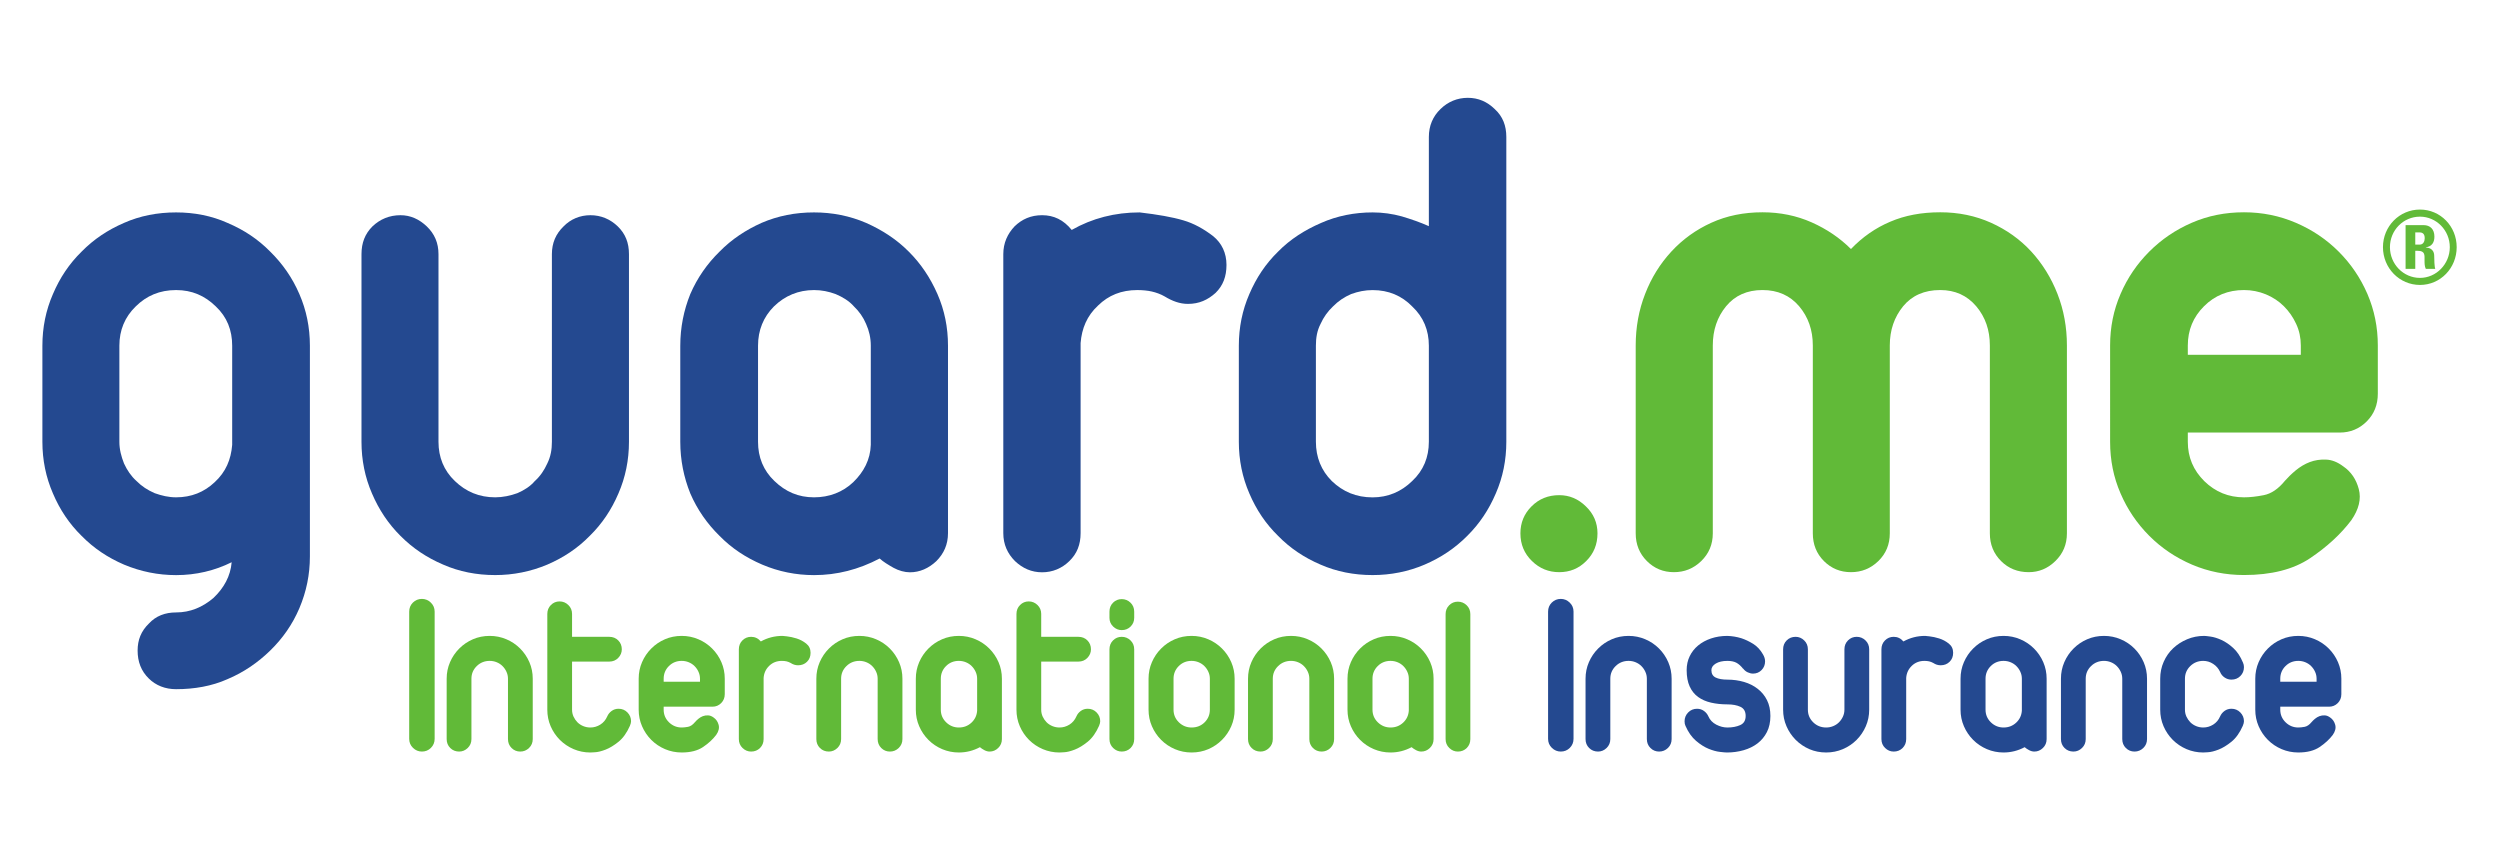
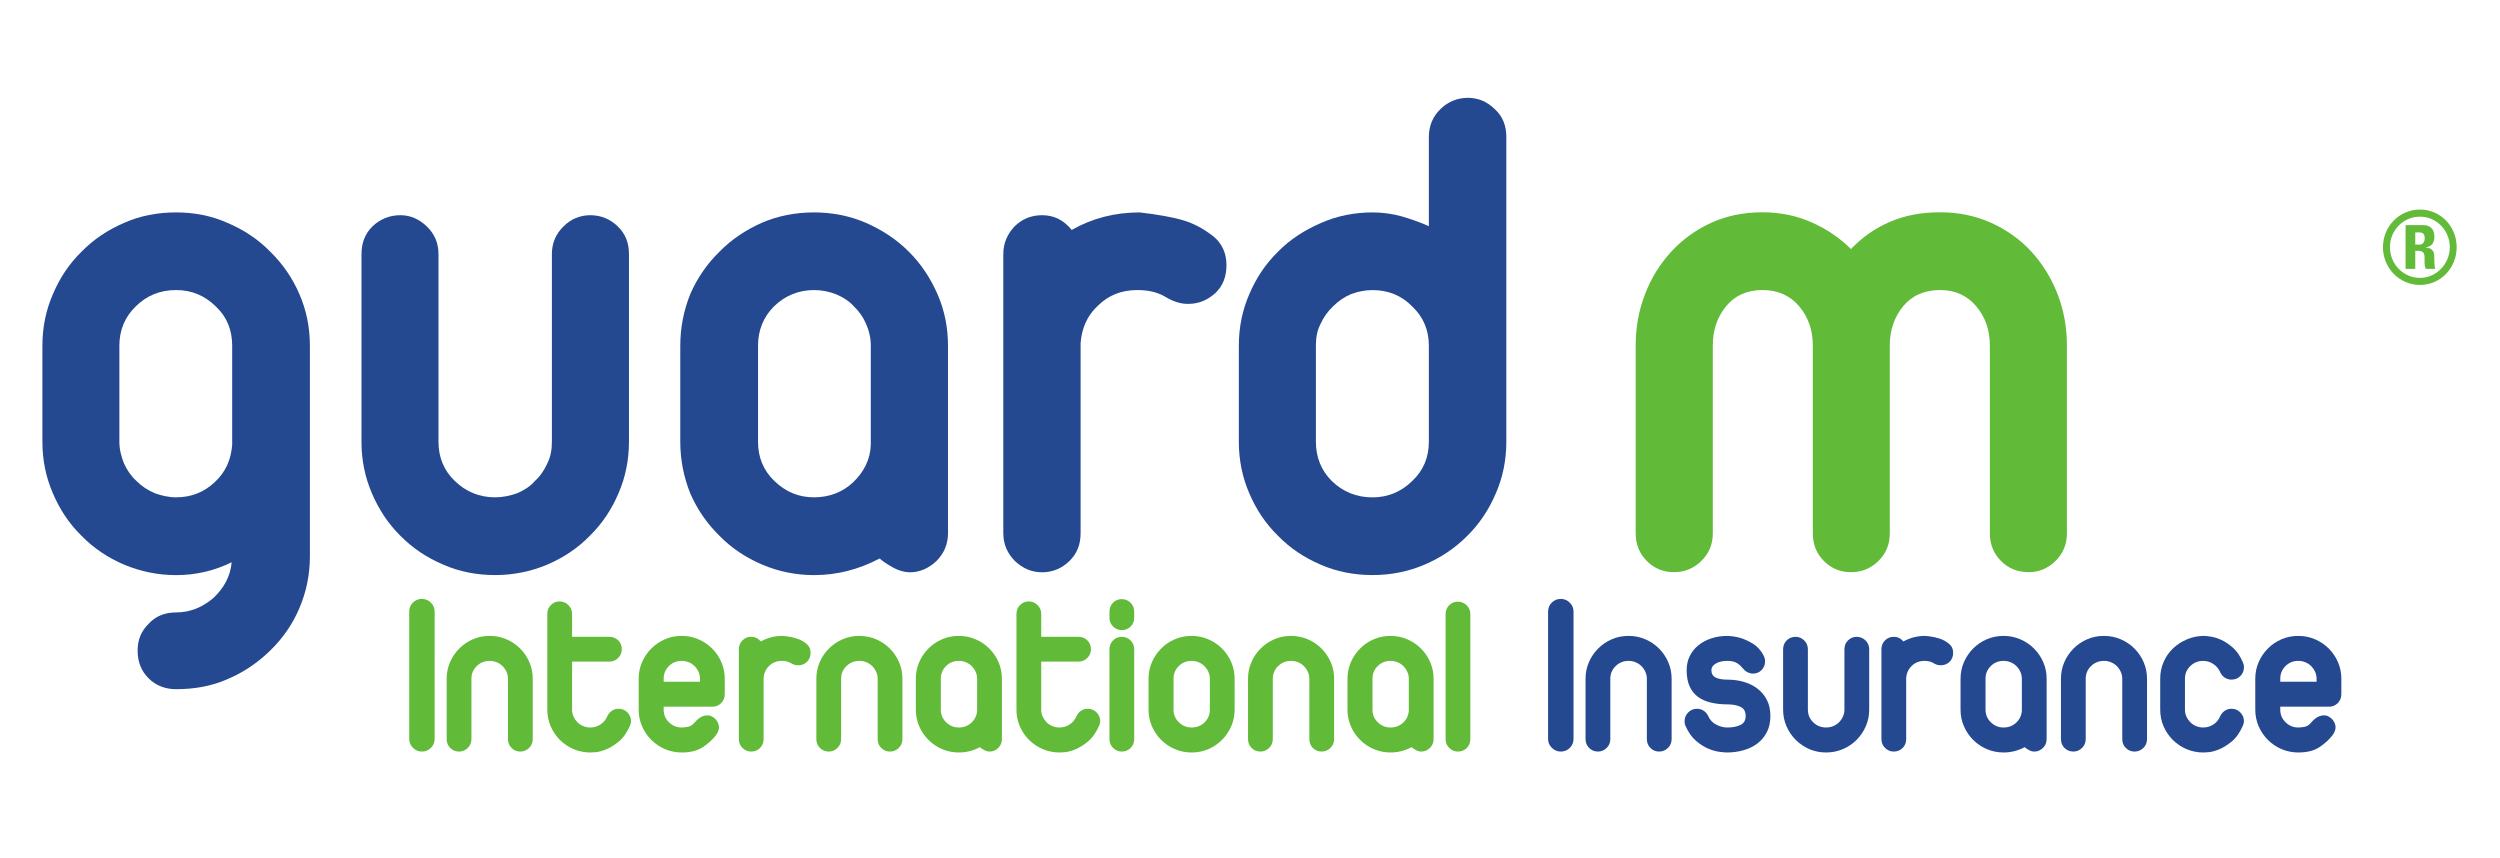
<svg xmlns="http://www.w3.org/2000/svg" xmlns:xlink="http://www.w3.org/1999/xlink" height="494.116pt" viewBox="0 0 1440 494.116" width="1440pt">
  <symbol id="a" overflow="visible">
    <path d="m4.531-80.609c0-2.051.707-3.785 2.125-5.203 1.426-1.414 3.16-2.125 5.203-2.125 1.957 0 3.664.711 5.125 2.125 1.469 1.418 2.203 3.152 2.203 5.203v73.281c0 2.043-.715 3.777-2.141 5.203-1.418 1.418-3.148 2.125-5.188 2.125-1.961 0-3.672-.707-5.141-2.125-1.461-1.426-2.188-3.16-2.188-5.203zm0 0" />
  </symbol>
  <symbol id="b" overflow="visible">
    <path d="m4.125-41.969c0-3.375.645-6.551 1.938-9.531 1.289-2.977 3.066-5.598 5.328-7.859 2.27-2.27 4.891-4.047 7.859-5.328 2.977-1.289 6.203-1.938 9.672-1.938 3.375 0 6.57.648 9.594 1.938 3.02 1.281 5.66 3.059 7.922 5.328 2.258 2.262 4.035 4.883 5.328 7.859 1.289 2.98 1.938 6.156 1.938 9.531v34.766c0 2.055-.715 3.766-2.141 5.141-1.418 1.375-3.105 2.062-5.062 2.062-1.949 0-3.617-.688-5-2.062-1.375-1.375-2.062-3.086-2.062-5.141v-34.766c0-1.426-.293-2.758-.875-4-.574-1.25-1.328-2.336-2.266-3.266-.93-.938-2.039-1.672-3.328-2.203-1.281-.531-2.633-.797-4.047-.797-2.938 0-5.43 1-7.469 3-2.043 2-3.062 4.422-3.062 7.266v34.766c0 2.055-.715 3.766-2.141 5.141-1.418 1.375-3.059 2.062-4.922 2.062-2.043 0-3.758-.688-5.141-2.062-1.375-1.375-2.062-3.086-2.062-5.141zm0 0" />
  </symbol>
  <symbol id="c" overflow="visible">
    <path d="m4.266-79.281c0-2.039.688-3.75 2.062-5.125 1.375-1.383 3.039-2.078 5-2.078 1.945 0 3.629.695 5.047 2.078 1.426 1.375 2.141 3.086 2.141 5.125v13.188h21.453c2.051 0 3.766.688 5.141 2.062s2.062 3.09 2.062 5.141c0 1.867-.688 3.512-2.062 4.938-1.375 1.418-3.09 2.125-5.141 2.125h-21.453v27.703c0 1.43.285 2.766.859 4.016.582 1.242 1.336 2.328 2.266 3.266.938.93 2.051 1.656 3.344 2.188 1.289.531 2.645.797 4.062.797 2.039 0 3.945-.551 5.719-1.656 1.781-1.113 3.117-2.691 4.016-4.734.531-1.25 1.375-2.297 2.531-3.141s2.488-1.266 4-1.266c2.039 0 3.75.715 5.125 2.141 1.375 1.418 2.062 3.105 2.062 5.062 0 .711-.227 1.594-.672 2.656-1.773 4-3.949 7.047-6.531 9.141-2.574 2.086-5.059 3.594-7.453 4.531-2.398.93-4.438 1.43-6.125 1.516-1.688.094-2.578.141-2.672.141-3.375 0-6.574-.641-9.594-1.922-3.023-1.289-5.668-3.066-7.938-5.328-2.262-2.27-4.039-4.895-5.328-7.875-1.281-2.977-1.922-6.156-1.922-9.531zm0 0" />
  </symbol>
  <symbol id="d" overflow="visible">
    <path d="m3.594-41.969c0-3.375.645-6.551 1.938-9.531 1.289-2.977 3.066-5.598 5.328-7.859 2.258-2.27 4.879-4.047 7.859-5.328 2.977-1.289 6.195-1.938 9.656-1.938 3.383 0 6.582.648 9.594 1.938 3.02 1.281 5.66 3.059 7.922 5.328 2.27 2.262 4.051 4.883 5.344 7.859 1.289 2.98 1.938 6.156 1.938 9.531v8.922c0 2.043-.695 3.758-2.078 5.141-1.375 1.375-3.039 2.062-4.984 2.062h-28.125v1.719c0 2.844 1.02 5.266 3.062 7.266 2.051 2 4.492 3 7.328 3 1.07 0 2.297-.129 3.672-.391 1.375-.27 2.688-1.16 3.938-2.672.531-.625 1.191-1.27 1.984-1.938.801-.664 1.664-1.176 2.594-1.531.938-.352 1.938-.504 3-.453 1.07.043 2.141.461 3.203 1.25 1.426.98 2.383 2.383 2.875 4.203.488 1.824.02 3.758-1.406 5.797-1.949 2.574-4.48 4.906-7.594 7-3.105 2.086-7.195 3.125-12.266 3.125-3.375 0-6.574-.641-9.594-1.922-3.023-1.289-5.664-3.066-7.922-5.328-2.262-2.27-4.039-4.895-5.328-7.875-1.293-2.977-1.938-6.156-1.938-9.531zm14.391 1.734h20.922v-1.734c0-1.426-.293-2.758-.875-4-.574-1.25-1.328-2.336-2.266-3.266-.93-.938-2.039-1.672-3.328-2.203-1.281-.531-2.637-.797-4.062-.797-2.93 0-5.391 1-7.391 3s-3 4.422-3 7.266zm0 0" />
  </symbol>
  <symbol id="e" overflow="visible">
    <path d="m4.656-58.891c0-2.051.688-3.766 2.062-5.141 1.383-1.375 3.051-2.062 5-2.062 2.227 0 4.098.891 5.609 2.672 3.812-2.133 7.984-3.203 12.516-3.203 0 0 .844.09 2.531.266 1.688.18 3.531.578 5.531 1.203s3.844 1.605 5.531 2.938c1.688 1.324 2.531 3.102 2.531 5.328 0 2.125-.688 3.855-2.062 5.188-1.375 1.336-3.086 2-5.125 2-1.512 0-2.934-.441-4.266-1.328-.805-.445-1.605-.758-2.406-.938-.805-.176-1.688-.266-2.656-.266-2.938 0-5.387.961-7.344 2.875-1.949 1.906-3.012 4.234-3.188 6.984v35.172c0 2.055-.688 3.766-2.062 5.141s-3.09 2.062-5.141 2.062c-1.867 0-3.512-.688-4.938-2.062-1.418-1.375-2.125-3.086-2.125-5.141zm0 0" />
  </symbol>
  <symbol id="f" overflow="visible">
    <path d="m3.594-41.969c0-3.375.645-6.551 1.938-9.531 1.289-2.977 3.066-5.598 5.328-7.859 2.258-2.27 4.879-4.047 7.859-5.328 2.977-1.289 6.195-1.938 9.656-1.938 3.383 0 6.582.648 9.594 1.938 3.02 1.281 5.66 3.059 7.922 5.328 2.27 2.262 4.051 4.883 5.344 7.859 1.289 2.98 1.938 6.156 1.938 9.531v34.766c0 2.055-.715 3.766-2.141 5.141-1.418 1.375-3.059 2.062-4.922 2.062-.98 0-1.98-.266-3-.797-1.023-.531-1.887-1.109-2.594-1.734-3.824 2.043-7.871 3.062-12.141 3.062-3.375 0-6.574-.641-9.594-1.922-3.023-1.289-5.664-3.066-7.922-5.328-2.262-2.27-4.039-4.895-5.328-7.875-1.293-2.977-1.938-6.156-1.938-9.531zm14.391 17.844c0 2.844 1.02 5.266 3.062 7.266 2.051 2 4.492 3 7.328 3 2.844 0 5.266-.93 7.266-2.797 2-1.863 3.086-4.172 3.266-6.922v-18.391c0-1.426-.293-2.758-.875-4-.574-1.25-1.328-2.336-2.266-3.266-.93-.938-2.039-1.672-3.328-2.203-1.281-.531-2.637-.797-4.062-.797-2.93 0-5.391 1-7.391 3s-3 4.422-3 7.266zm0 0" />
  </symbol>
  <symbol id="g" overflow="visible">
    <path d="m4.531-58.891c0-2.051.688-3.766 2.062-5.141s3.039-2.062 5-2.062c1.957 0 3.645.688 5.062 2.062 1.414 1.375 2.125 3.09 2.125 5.141v51.688c0 2.055-.688 3.766-2.062 5.141s-3.086 2.062-5.125 2.062c-1.867 0-3.512-.688-4.938-2.062-1.418-1.375-2.125-3.086-2.125-5.141zm0-21.719c0-2.051.688-3.766 2.062-5.141s3.039-2.062 5-2.062c1.957 0 3.645.688 5.062 2.062 1.414 1.375 2.125 3.09 2.125 5.141v3.594c0 1.949-.688 3.617-2.062 5-1.375 1.375-3.086 2.062-5.125 2.062-1.867 0-3.512-.688-4.938-2.062-1.418-1.383-2.125-3.051-2.125-5zm0 0" />
  </symbol>
  <symbol id="h" overflow="visible">
    <path d="m3.594-41.969c0-3.375.645-6.551 1.938-9.531 1.289-2.977 3.066-5.598 5.328-7.859 2.258-2.27 4.879-4.047 7.859-5.328 2.977-1.289 6.195-1.938 9.656-1.938 3.383 0 6.582.648 9.594 1.938 3.02 1.281 5.66 3.059 7.922 5.328 2.27 2.262 4.051 4.883 5.344 7.859 1.289 2.98 1.938 6.156 1.938 9.531v17.844c0 3.375-.648 6.555-1.938 9.531-1.293 2.98-3.074 5.605-5.344 7.875-2.262 2.262-4.883 4.039-7.859 5.328-2.969 1.281-6.188 1.922-9.656 1.922-3.375 0-6.574-.641-9.594-1.922-3.023-1.289-5.664-3.066-7.922-5.328-2.262-2.27-4.039-4.895-5.328-7.875-1.293-2.977-1.938-6.156-1.938-9.531zm14.391 17.844c0 2.844 1.02 5.266 3.062 7.266 2.051 2 4.492 3 7.328 3 3.02 0 5.531-1 7.531-3s3-4.422 3-7.266v-17.844c0-1.426-.293-2.758-.875-4-.574-1.25-1.328-2.336-2.266-3.266-.93-.938-2.039-1.672-3.328-2.203-1.281-.531-2.637-.797-4.062-.797-2.93 0-5.391 1-7.391 3s-3 4.422-3 7.266zm0 0" />
  </symbol>
  <symbol id="i" overflow="visible">
    <path d="m4.531-79.156c0-2.039.688-3.75 2.062-5.125s3.039-2.062 5-2.062c1.957 0 3.645.688 5.062 2.062 1.414 1.375 2.125 3.086 2.125 5.125v71.953c0 2.055-.688 3.766-2.062 5.141s-3.086 2.062-5.125 2.062c-1.867 0-3.512-.688-4.938-2.062-1.418-1.375-2.125-3.086-2.125-5.141zm0 0" />
  </symbol>
  <symbol id="j" overflow="visible" />
  <symbol id="k" overflow="visible">
    <path d="m4.531-46.906c0-2.926.578-5.586 1.734-7.984 1.156-2.406 2.773-4.473 4.859-6.203 2.082-1.727 4.566-3.082 7.453-4.062 2.895-.977 6.031-1.469 9.406-1.469 2.75.094 5.414.539 8 1.328 2.219.719 4.477 1.789 6.781 3.203 2.312 1.418 4.223 3.461 5.734 6.125.801 1.336 1.203 2.668 1.203 4 0 1.961-.668 3.625-2 5-1.336 1.375-2.98 2.062-4.938 2.062-.969 0-1.992-.242-3.062-.734-1.062-.488-1.949-1.223-2.656-2.203v.141c-1.25-1.602-2.543-2.758-3.875-3.469-1.324-.707-3.055-1.062-5.188-1.062-2.75 0-4.977.512-6.672 1.531-1.688 1.023-2.531 2.289-2.531 3.797 0 2.043.82 3.465 2.469 4.266 1.645.805 3.891 1.203 6.734 1.203 3.375 0 6.57.445 9.594 1.328 3.02.887 5.66 2.219 7.922 4 2.27 1.773 4.047 3.949 5.328 6.531 1.289 2.574 1.938 5.594 1.938 9.062 0 3.555-.668 6.641-2 9.266-1.336 2.617-3.137 4.793-5.406 6.531-2.262 1.73-4.922 3.039-7.984 3.922-3.062.883-6.281 1.328-9.656 1.328-.711 0-2.043-.117-4-.344-1.961-.219-4.137-.812-6.531-1.781-2.398-.977-4.82-2.508-7.266-4.594-2.438-2.094-4.461-4.961-6.062-8.609-.355-.707-.531-1.594-.531-2.656 0-1.957.688-3.645 2.062-5.062 1.383-1.426 3.098-2.141 5.141-2.141 1.508 0 2.836.422 3.984 1.266 1.156.844 2.004 1.891 2.547 3.141.883 2.043 2.391 3.621 4.516 4.734 2.133 1.105 4.27 1.656 6.406 1.656 2.844 0 5.305-.461 7.391-1.391 2.094-.938 3.141-2.691 3.141-5.266 0-2.582-1-4.336-3-5.266-2-.938-4.512-1.406-7.531-1.406-3.375 0-6.512-.332-9.406-1-2.887-.664-5.371-1.754-7.453-3.266-2.086-1.508-3.703-3.531-4.859-6.062s-1.734-5.66-1.734-9.391zm0 0" />
  </symbol>
  <symbol id="l" overflow="visible">
    <path d="m4.125-58.891c0-2.051.688-3.766 2.062-5.141 1.383-1.375 3.098-2.062 5.141-2.062 1.863 0 3.504.688 4.922 2.062 1.426 1.375 2.141 3.09 2.141 5.141v34.766c0 2.844 1.02 5.266 3.062 7.266 2.039 2 4.531 3 7.469 3 1.414 0 2.766-.266 4.047-.797 1.289-.531 2.398-1.258 3.328-2.188.938-.938 1.691-2.023 2.266-3.266.582-1.25.875-2.586.875-4.016v-34.766c0-2.051.688-3.766 2.062-5.141 1.383-1.375 3.051-2.062 5-2.062 1.957 0 3.645.688 5.062 2.062 1.426 1.375 2.141 3.09 2.141 5.141v34.766c0 3.375-.648 6.555-1.938 9.531-1.293 2.98-3.07 5.605-5.328 7.875-2.262 2.262-4.902 4.039-7.922 5.328-3.023 1.281-6.219 1.922-9.594 1.922-3.469 0-6.695-.641-9.672-1.922-2.969-1.289-5.59-3.066-7.859-5.328-2.262-2.27-4.039-4.895-5.328-7.875-1.293-2.977-1.938-6.156-1.938-9.531zm0 0" />
  </symbol>
  <symbol id="m" overflow="visible">
    <path d="m3.469-41.969c0-3.469.664-6.711 2-9.734 1.332-3.02 3.148-5.617 5.453-7.797 2.312-2.176 5-3.906 8.062-5.188 3.062-1.289 6.328-1.938 9.797-1.938.625 0 1.867.137 3.734.406 1.863.262 3.926.902 6.188 1.922 2.27 1.023 4.535 2.559 6.797 4.609 2.27 2.043 4.16 4.883 5.672 8.516.176.355.305.758.391 1.203.094.449.141.891.141 1.328 0 2.043-.695 3.758-2.078 5.141-1.375 1.375-3.086 2.062-5.125 2.062-1.418 0-2.727-.398-3.922-1.203-1.199-.801-2.07-1.867-2.609-3.203-.887-1.945-2.219-3.5-4-4.656-1.773-1.156-3.68-1.734-5.719-1.734-2.93 0-5.418 1-7.469 3-2.043 2-3.062 4.422-3.062 7.266v17.844c0 1.43.285 2.766.859 4.016.582 1.242 1.336 2.328 2.266 3.266.938.93 2.047 1.656 3.328 2.188 1.289.531 2.648.797 4.078.797 2.039 0 3.945-.551 5.719-1.656 1.781-1.113 3.113-2.691 4-4.734.539-1.25 1.383-2.297 2.531-3.141 1.156-.844 2.488-1.266 4-1.266 2.039 0 3.75.715 5.125 2.141 1.383 1.418 2.078 3.105 2.078 5.062 0 .711-.227 1.594-.672 2.656-1.773 4-3.949 7.047-6.531 9.141-2.574 2.086-5.059 3.594-7.453 4.531-2.398.93-4.445 1.43-6.141 1.516-1.688.094-2.574.141-2.656.141-3.375 0-6.574-.641-9.594-1.922-3.023-1.289-5.668-3.066-7.938-5.328-2.262-2.27-4.039-4.895-5.328-7.875-1.281-2.977-1.922-6.156-1.922-9.531zm0 0" />
  </symbol>
  <path d="m24.418 199.109c0-10.516 2.027-20.445 6.066-29.703 4.004-9.434 9.398-17.488 16.504-24.457 7.02-7.141 15.082-12.508 24.457-16.566 9.16-4.055 19.234-6.035 29.98-6.035 10.531 0 20.59 1.98 29.59 6.035 9.57 4.059 17.621 9.426 24.648 16.566 7.078 6.969 12.742 15.023 16.785 24.457 4.027 9.258 6.055 19.188 6.055 29.703v121.402c0 10.48-2.027 20.262-6.055 29.805-4.043 9.484-9.707 17.492-16.785 24.383-7.027 6.84-15.078 12.473-24.648 16.5-9 4.016-19.059 5.77-29.59 5.77-6.281 0-11.648-2.141-15.711-6.141-4.434-4.336-6.445-9.703-6.445-16.129 0-6.105 2.012-11.18 6.445-15.484 4.062-4.441 9.43-6.453 15.711-6.453 8.098 0 15.234-2.969 21.539-8.352 6.066-5.754 9.82-12.609 10.473-20.566-9.773 4.859-20.57 7.422-32.012 7.422-10.312 0-20.391-2.031-29.98-6.047-9.375-4.035-17.438-9.414-24.457-16.566-7.105-6.984-12.5-15.023-16.504-24.465-4.039-9.273-6.066-19.219-6.066-29.691zm44.344 55.387c0 4.445 1.098 8.449 2.684 12.488 1.797 3.895 4.07 7.285 7.152 10.047 3.082 3.125 6.449 5.266 10.492 7.039 4.039 1.441 8.051 2.391 12.336 2.391 8.762 0 16.148-2.961 22.238-8.723 6.426-5.91 9.375-13.012 10.074-21.492v-57.137c0-8.871-2.961-16.516-9.438-22.609-6.293-6.16-13.715-9.422-22.875-9.422-9.398 0-17.051 3.262-23.242 9.422-6.301 6.094-9.422 13.738-9.422 22.609zm0 0" fill="#244990" />
  <path d="m208.219 146.406c0-6.496 2.012-11.711 6.316-16.004 4.383-4.168 9.773-6.445 16.133-6.445 5.758 0 10.758 2.277 15.152 6.445 4.469 4.293 6.75 9.508 6.75 16.004v108.059c0 8.871 3.074 16.543 9.41 22.59 6.43 6.207 14.129 9.406 23.266 9.406 4.32 0 8.754-.934 12.754-2.395 4.07-1.77 7.414-3.898 10.086-7.012 3.117-2.785 5.367-6.176 7.148-10.07 1.992-4.039 2.66-8.078 2.66-12.52v-108.059c0-6.496 2.285-11.711 6.727-16.004 4.062-4.168 9.434-6.445 15.465-6.445 6.066 0 11.434 2.277 15.75 6.445 4.43 4.293 6.453 9.508 6.453 16.004v108.059c0 10.504-2.023 20.473-6.066 29.758-4.031 9.41-9.398 17.457-16.535 24.445-6.988 7.137-15.066 12.516-24.453 16.551-9.582 4.027-19.664 6.023-29.988 6.023-10.758 0-20.828-1.996-29.973-6.023-9.453-4.035-17.504-9.414-24.605-16.551-7.008-6.988-12.383-15.035-16.41-24.445-4.027-9.285-6.039-19.254-6.039-29.758zm0 0" fill="#244990" />
  <path d="m391.844 199.109c0-10.516 2.023-20.445 5.754-29.703 4.078-9.434 9.746-17.488 16.848-24.457 6.996-7.141 15.176-12.508 24.211-16.566 9.395-4.055 19.461-6.035 30.219-6.035 10.508 0 20.578 1.98 29.984 6.035 9.152 4.059 17.516 9.426 24.602 16.566 6.988 6.969 12.379 15.023 16.523 24.457 4.055 9.258 6.062 19.188 6.062 29.703v107.973c0 6.547-2.395 11.801-6.707 16.125-4.461 4.176-9.566 6.438-15.242 6.438-3.016 0-6.391-.941-9.375-2.562-3.059-1.746-6.004-3.492-8.039-5.391-12.113 6.363-24.594 9.574-37.809 9.574-10.316 0-20.422-2.031-29.832-6.047-9.422-4.035-17.602-9.414-24.598-16.566-7.102-6.984-12.77-15.023-16.848-24.465-3.73-9.273-5.754-19.219-5.754-29.691zm44.781 55.387c0 8.84 3.082 16.523 9.41 22.535 6.445 6.23 13.84 9.43 22.84 9.43 8.75 0 16.535-2.961 22.598-8.723 6.082-5.91 9.836-13.012 10.102-21.492v-57.137c0-4.457-.949-8.602-2.715-12.52-1.629-3.891-4.02-7.254-6.996-10.09-2.66-3.074-6.453-5.379-10.496-7.094-4.059-1.496-8.055-2.328-12.492-2.328-9 0-16.781 3.262-23.09 9.422-6.078 6.094-9.16 13.738-9.16 22.609zm0 0" fill="#244990" />
  <path d="m577.902 146.406c0-6.496 2.441-11.711 6.473-16.004 4.297-4.168 9.426-6.445 15.875-6.445 6.715 0 12.336 2.66 17.051 8.484 11.867-6.742 24.918-10.094 39.148-10.094 10.336 1.211 18.797 2.676 25.16 4.574 6.027 1.738 11.809 4.973 17.184 9.105 4.957 4.047 7.664 9.695 7.664 16.566 0 6.73-2.027 11.945-6.285 16.113-4.484 4.035-9.484 6.336-15.902 6.336-4.719 0-9.023-1.617-13.445-4.309-2.293-1.328-4.973-2.273-7.406-2.824-2.262-.535-5.367-.832-8.328-.832-9.156 0-16.547 2.977-22.586 8.887-6.441 5.934-9.414 13.289-10.074 21.641v109.477c0 6.547-2.047 11.801-6.488 16.113-4.281 4.188-9.672 6.449-15.691 6.449-6.051 0-11.18-2.262-15.609-6.449-4.297-4.312-6.738-9.566-6.738-16.113zm0 0" fill="#244990" />
  <path d="m823.02 78.906c0-6.445 2.285-11.836 6.715-16.117 4.312-4.195 9.656-6.445 15.75-6.445 6.023 0 11.152 2.25 15.445 6.445 4.719 4.281 6.715 9.672 6.715 16.117v175.559c0 10.504-1.996 20.449-6.062 29.758-4.02 9.41-9.395 17.457-16.426 24.426-7.113 7.156-15.176 12.535-24.582 16.57-9.398 4.016-19.465 6.023-29.941 6.023-10.801 0-20.855-2.008-29.996-6.023-9.406-4.035-17.492-9.414-24.473-16.57-7.137-6.969-12.516-15.016-16.539-24.426-4.043-9.309-6.055-19.254-6.055-29.758v-55.355c0-10.516 2.012-20.445 6.055-29.73 4.023-9.406 9.402-17.473 16.539-24.438 6.98-7.133 15.441-12.5 24.863-16.559 9.121-4.055 19.258-6.035 29.605-6.035 5.746 0 11.426.801 16.793 2.289 5.355 1.613 10.461 3.34 15.594 5.633zm-65.062 175.559c0 8.871 3.07 16.555 9.148 22.602 6.445 6.195 14.117 9.422 23.527 9.422 8.742 0 16.492-3.227 22.797-9.422 6.488-6.047 9.59-13.73 9.59-22.602v-55.355c0-8.871-3.102-16.516-9.59-22.586-6.004-6.195-13.656-9.43-22.797-9.43-4.309 0-8.375.816-12.375 2.285-4.043 1.746-7.41 4.035-10.48 7.145-2.98 2.816-5.406 6.176-7.141 10.066-2.035 3.91-2.68 8.062-2.68 12.52zm0 0" fill="#244990" />
  <g fill="#61ba38">
-     <path d="m875.758 307.211c0-6.098 2.137-11.277 6.391-15.523 4.293-4.344 9.648-6.473 15.953-6.473 5.852 0 10.957 2.129 15.371 6.473 4.434 4.246 6.68 9.426 6.68 15.523 0 6.355-2.176 11.672-6.48 15.938-4.289 4.328-9.469 6.422-15.57 6.422-6.035 0-11.297-2.094-15.703-6.422-4.398-4.266-6.641-9.582-6.641-15.938" />
    <path d="m1391.195 140.902h2.523c2.234 0 2.918-2.078 2.918-3.727 0-2.367-1.148-3.305-2.918-3.305h-2.523zm0 13.98h-5.578v-25.211h10.336c3.82 0 6.262 2.336 6.262 6.633 0 3.219-1.309 5.613-4.953 6.172v.109c1.199.062 4.844.359 4.844 4.914 0 1.633.109 6.352.613 7.383h-5.457c-.73-1.508-.73-3.199-.73-4.867 0-3.012.445-5.547-3.91-5.547h-1.426zm19.887-12.52c0-9.73-7.777-17.57-17.176-17.57-9.598 0-17.301 7.84-17.301 17.57s7.703 17.707 17.301 17.707c9.398 0 17.176-7.977 17.176-17.707m3.965 0c0 12.066-9.359 21.766-21.141 21.766-11.816 0-21.324-9.699-21.324-21.766 0-12.035 9.508-21.656 21.324-21.656 11.781 0 21.141 9.621 21.141 21.656" />
    <path d="m942.164 198.977c0-10.48 1.801-20.363 5.406-29.625 3.57-9.281 8.637-17.41 15.125-24.449 6.52-7.059 14.168-12.57 23.02-16.594 8.859-4.031 18.691-6.031 29.477-6.031 10.195 0 19.668 1.953 28.355 5.812 8.711 3.883 16.234 8.992 22.598 15.355 6.625-6.918 14.164-12.16 22.609-15.73 8.441-3.637 18.055-5.438 28.812-5.438 10.52 0 20.266 2 29.25 6.031 8.938 4.023 16.715 9.535 23.215 16.594 6.441 7.039 11.48 15.168 15.102 24.449 3.609 9.262 5.406 19.145 5.406 29.625v108.234c0 6.355-2.23 11.672-6.668 15.973-4.379 4.293-9.508 6.387-15.32 6.387-6.312 0-11.648-2.094-15.926-6.387-4.312-4.301-6.469-9.617-6.469-15.973v-108.234c0-8.828-2.605-16.367-7.848-22.566-5.27-6.211-12.172-9.344-20.742-9.344-9.121 0-16.234 3.133-21.367 9.344-5.074 6.199-7.676 13.738-7.676 22.566v108.234c0 6.355-2.195 11.672-6.602 15.973-4.418 4.293-9.672 6.387-15.777 6.387-6.066 0-11.254-2.094-15.562-6.387-4.281-4.301-6.398-9.617-6.398-15.973v-108.234c0-8.828-2.637-16.367-7.875-22.566-5.281-6.211-12.297-9.344-21.117-9.344-8.887 0-15.84 3.133-20.98 9.344-5.078 6.199-7.641 13.738-7.641 22.566v108.234c0 6.355-2.246 11.672-6.664 15.973-4.43 4.293-9.668 6.387-15.734 6.387-6.094 0-11.25-2.094-15.555-6.387-4.305-4.301-6.453-9.617-6.453-15.973zm0 0" />
-     <path d="m1215.422 198.977c0-10.48 1.98-20.363 6.004-29.625 3.98-9.281 9.535-17.41 16.574-24.449 7.055-7.059 15.203-12.57 24.477-16.594 9.27-4.031 19.258-6.031 30.062-6.031 10.484 0 20.441 2 29.844 6.031 9.398 4.023 17.609 9.535 24.672 16.594 7.043 7.039 12.566 15.168 16.586 24.449 3.973 9.262 5.98 19.145 5.98 29.625v27.785c0 6.359-2.102 11.688-6.391 15.98-4.281 4.281-9.496 6.41-15.543 6.41h-87.508v5.387c0 8.844 3.207 16.363 9.496 22.598 6.414 6.246 14.012 9.324 22.863 9.324 3.293 0 7.066-.395 11.367-1.246 4.297-.832 8.406-3.578 12.234-8.297 1.66-1.883 3.73-3.934 6.242-6.016 2.496-2.035 5.148-3.645 8.07-4.754 2.922-1.098 6.027-1.562 9.324-1.422 3.336.113 6.656 1.422 9.969 3.926 4.434 3.023 7.414 7.398 8.914 13.066 1.508 5.625.062 11.656-4.367 18.031-6.078 7.992-13.949 15.246-23.625 21.746-9.66 6.492-22.375 9.723-38.129 9.723-10.504 0-20.492-1.973-29.863-5.953-9.383-4.008-17.621-9.543-24.676-16.598-7.039-7.062-12.594-15.211-16.574-24.48-4.023-9.25-6.004-19.137-6.004-29.648zm44.758 5.387h65.086v-5.387c0-4.395-.859-8.539-2.684-12.422-1.777-3.855-4.137-7.254-7.051-10.145-2.914-2.922-6.367-5.188-10.344-6.855-4.031-1.645-8.246-2.488-12.648-2.488-9.156 0-16.832 3.133-23.039 9.344-6.219 6.199-9.32 13.738-9.32 22.566zm0 0" />
    <use x="231.17" xlink:href="#a" y="432.903" />
    <g>
      <use x="253.157" xlink:href="#b" y="432.903" />
      <use x="310.988" xlink:href="#c" y="432.903" />
      <use x="364.288" xlink:href="#d" y="432.903" />
      <use x="420.92" xlink:href="#e" y="432.903" />
    </g>
    <g>
      <use x="466.092" xlink:href="#b" y="432.903" />
      <use x="523.923" xlink:href="#f" y="432.903" />
      <use x="581.221" xlink:href="#c" y="432.903" />
      <use x="634.521" xlink:href="#g" y="432.903" />
      <use x="657.973" xlink:href="#h" y="432.903" />
      <use x="714.738" xlink:href="#b" y="432.903" />
      <use x="772.569" xlink:href="#f" y="432.903" />
    </g>
    <g>
      <use x="828.135" xlink:href="#i" y="432.903" />
      <use x="851.854" xlink:href="#j" y="432.903" />
    </g>
  </g>
  <use fill="#244990" x="887.165" xlink:href="#a" y="432.903" />
  <g fill="#244990">
    <use x="909.151" xlink:href="#b" y="432.903" />
    <use x="966.982" xlink:href="#k" y="432.903" />
    <use x="1022.948" xlink:href="#l" y="432.903" />
  </g>
  <g fill="#244990">
    <use x="1079.047" xlink:href="#e" y="432.903" />
    <use x="1125.684" xlink:href="#f" y="432.903" />
    <use x="1182.982" xlink:href="#b" y="432.903" />
    <use x="1240.813" xlink:href="#m" y="432.903" />
    <use x="1295.446" xlink:href="#d" y="432.903" />
    <use x="1352.078" xlink:href="#j" y="432.903" />
  </g>
</svg>